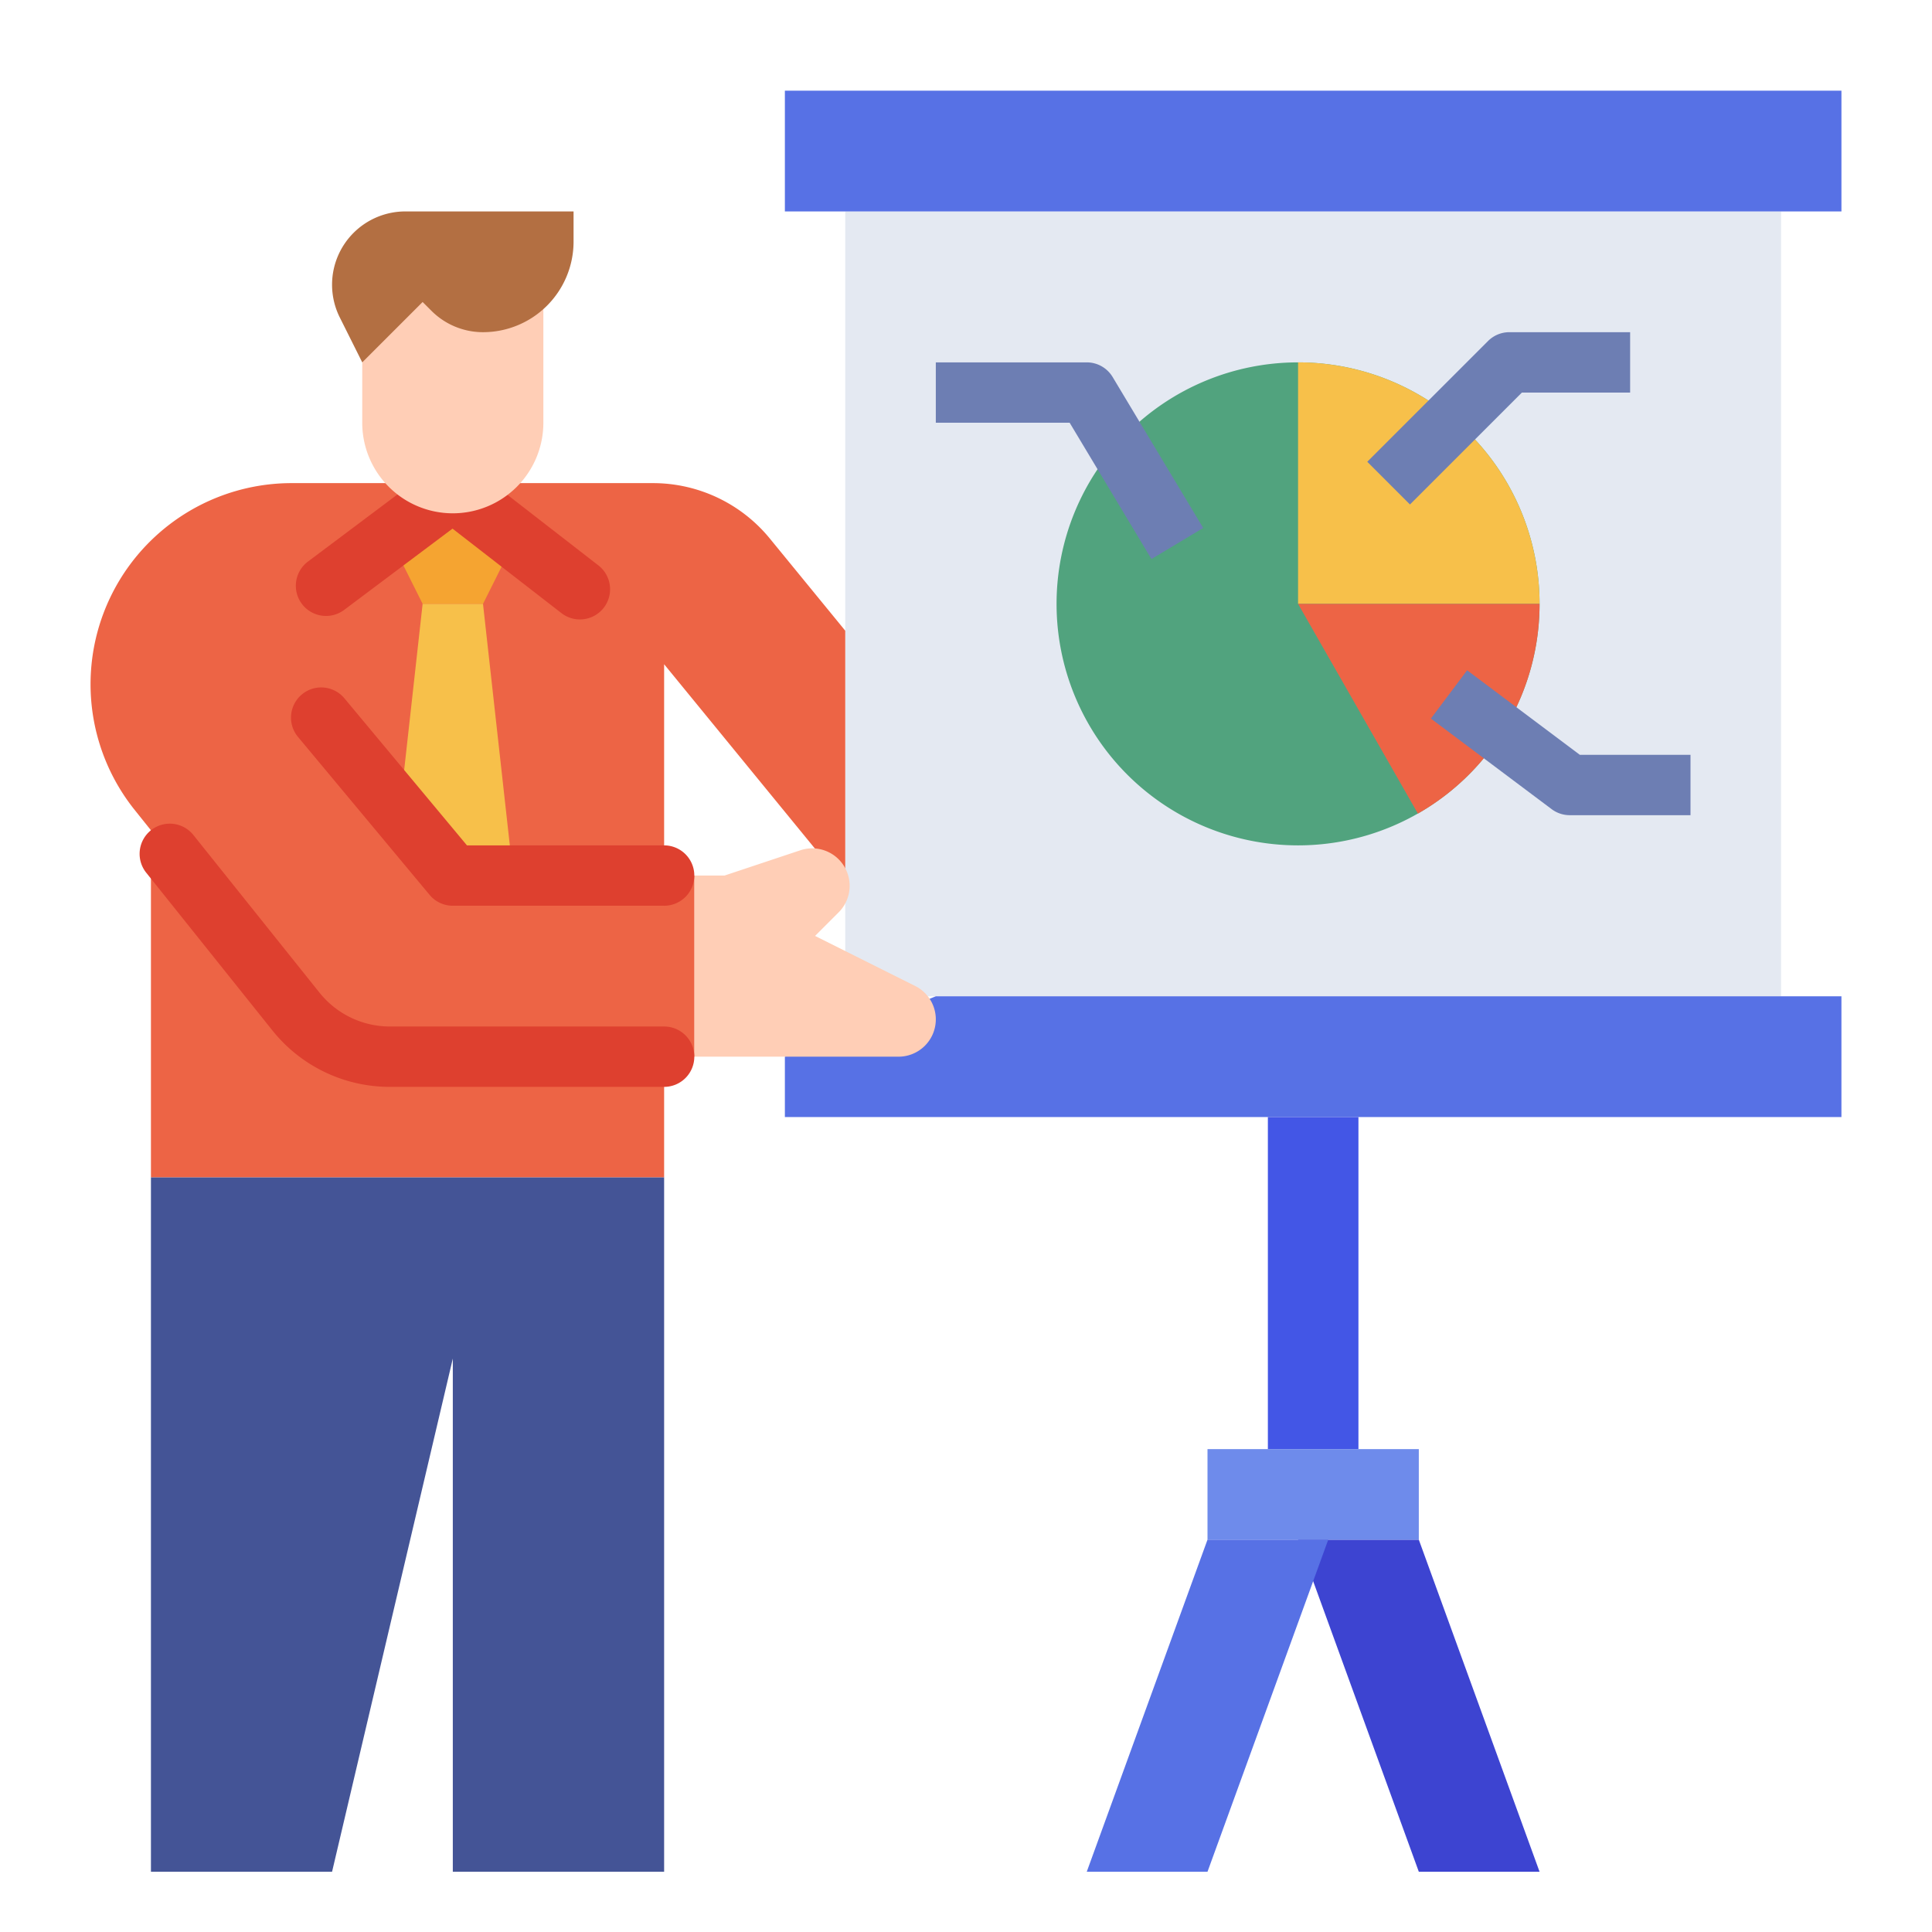
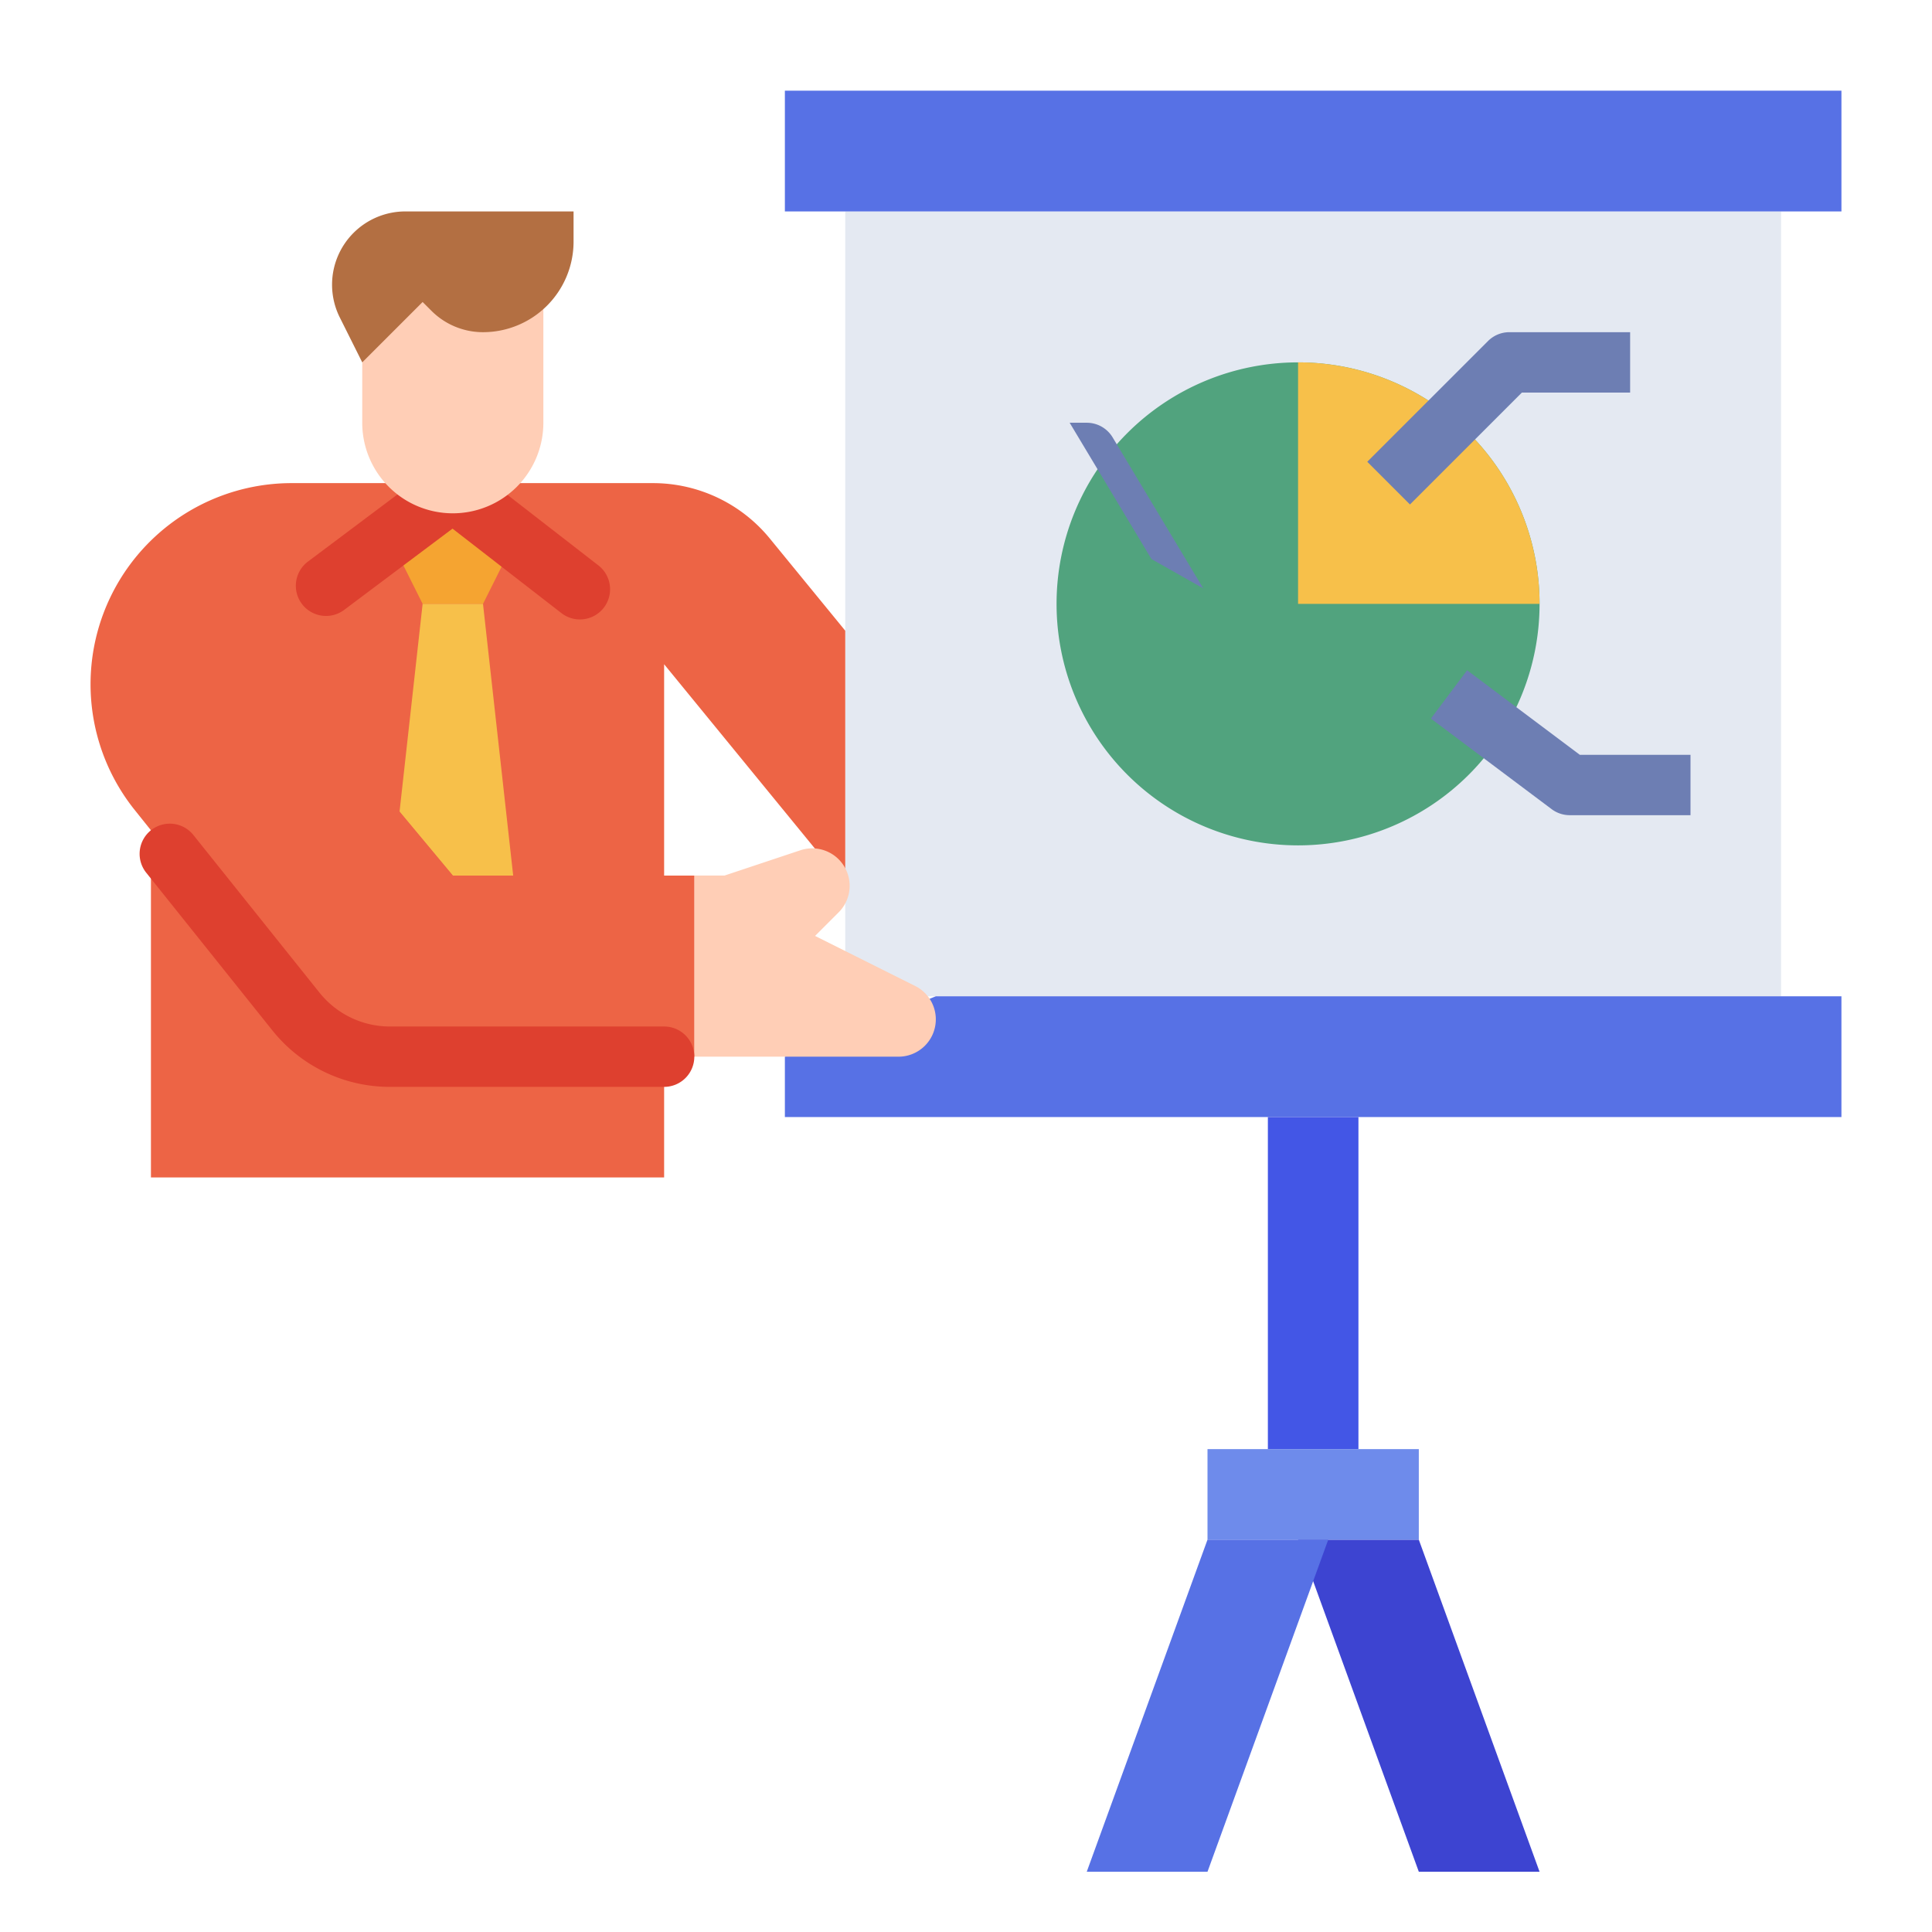
<svg xmlns="http://www.w3.org/2000/svg" id="flat" height="512" viewBox="0 0 512 512" width="512">
  <path d="m376 496.032-32-88h32l32 88z" fill="#3d44d1" />
  <path d="m224 56.032h248v208h-248z" fill="#e4e9f2" />
  <path d="m208 24.032h280v32h-280z" fill="#5771e5" />
  <path d="m208 280.032v16h280v-32h-240" fill="#5771e5" />
  <path d="m224 167.142v67.56l-48-58.67v136h-136v-92l-4.32-5.4a53.3 53.3 0 0 1 41.62-86.6h95.74a40.006 40.006 0 0 1 30.96 14.67z" fill="#ed6445" />
  <path d="m128 160.032 8-16-16.003-8-15.997 8 8 16z" fill="#f5a431" />
  <path d="m160.001 161.06a7.997 7.997 0 0 1 -11.222 1.419l-28.859-22.387-28.72 21.54a8 8 0 0 1 -11.2-1.6 8 8 0 0 1 1.6-11.2l27.73-20.8h21.14l28.113 21.809a7.997 7.997 0 0 1 1.418 11.219z" fill="#de402f" />
  <path d="m112 160.032-6.117 55.06 14.117 16.94h15.999l-7.999-72z" fill="#f7c04a" />
-   <path d="m88 496.032 32-136v136h56v-184h-136v184z" fill="#445496" />
  <path d="m336 296.032h24v88h-24z" fill="#4356e6" />
  <path d="m320 384.032h56v24h-56z" fill="#6e8beb" />
  <path d="m352 408.032-32 88h-32l32-88z" fill="#5771e5" />
  <path d="m408 160.032a64 64 0 1 1 -64-64 63.983 63.983 0 0 1 64 64z" fill="#51a37e" />
  <path d="m408 160.032h-64v-64a63.995 63.995 0 0 1 64 64z" fill="#f7c04a" />
-   <path d="m408 160.032a63.983 63.983 0 0 1 -32.24 55.58l-31.76-55.58z" fill="#ed6445" />
  <g fill="#6d7eb3">
-     <path d="m305.14 148.148-21.669-36.116h-35.471v-16h40a8.001 8.001 0 0 1 6.86 3.884l24 40z" />
+     <path d="m305.14 148.148-21.669-36.116h-35.471h40a8.001 8.001 0 0 1 6.86 3.884l24 40z" />
    <path d="m373.657 133.689-11.313-11.314 32-32a8 8 0 0 1 5.657-2.343h32v16h-28.686z" />
    <path d="m448 216.032h-32a8.002 8.002 0 0 1 -4.8-1.6l-32-24 9.6-12.801 29.867 22.4h29.334z" />
  </g>
  <path d="m95.997 72.032v40a24 24 0 0 0 24 24h0a24 24 0 0 0 24-24v-40.005z" fill="#ffceb6" />
  <path d="m112 80.032 2.346 2.346a19.312 19.312 0 0 0 13.654 5.654 24.004 24.004 0 0 0 24-24.004c0-4.59 0-7.996 0-7.996h-44.584a19.416 19.416 0 0 0 -19.416 19.416 19.416 19.416 0 0 0 2.05 8.683l5.95 11.9z" fill="#b36f42" />
  <path d="m184 280.032h54.111a9.889 9.889 0 0 0 9.889-9.889 9.889 9.889 0 0 0 -5.466-8.845l-26.534-13.267 6.259-6.259a9.929 9.929 0 0 0 -2.58-15.902 9.929 9.929 0 0 0 -7.58-.539l-20.098 6.699h-8z" fill="#ffceb6" />
  <path d="m40 220.032 38.392 47.99a32 32 0 0 0 24.988 12.01h80.62v-48h-64l-40-48z" fill="#ed6445" />
-   <path d="m176 240.032h-56a8.001 8.001 0 0 1 -6.147-2.879l-34.878-41.854a8 8 0 0 1 1.025-11.267l0-0a8 8 0 0 1 11.267 1.025l32.48 38.976h52.253a8 8 0 0 1 8 8v0a8 8 0 0 1 -8 8z" fill="#de402f" />
  <path d="m184 280.032a8 8 0 0 1 -8 8h-72.62a39.806 39.806 0 0 1 -31.235-15.012l-33.394-41.744a8 8 0 0 1 1.25-11.244 8 8 0 0 1 11.244 1.25l33.395 41.744a23.884 23.884 0 0 0 18.741 9.007h72.62a8 8 0 0 1 8 8z" fill="#de402f" />
</svg>